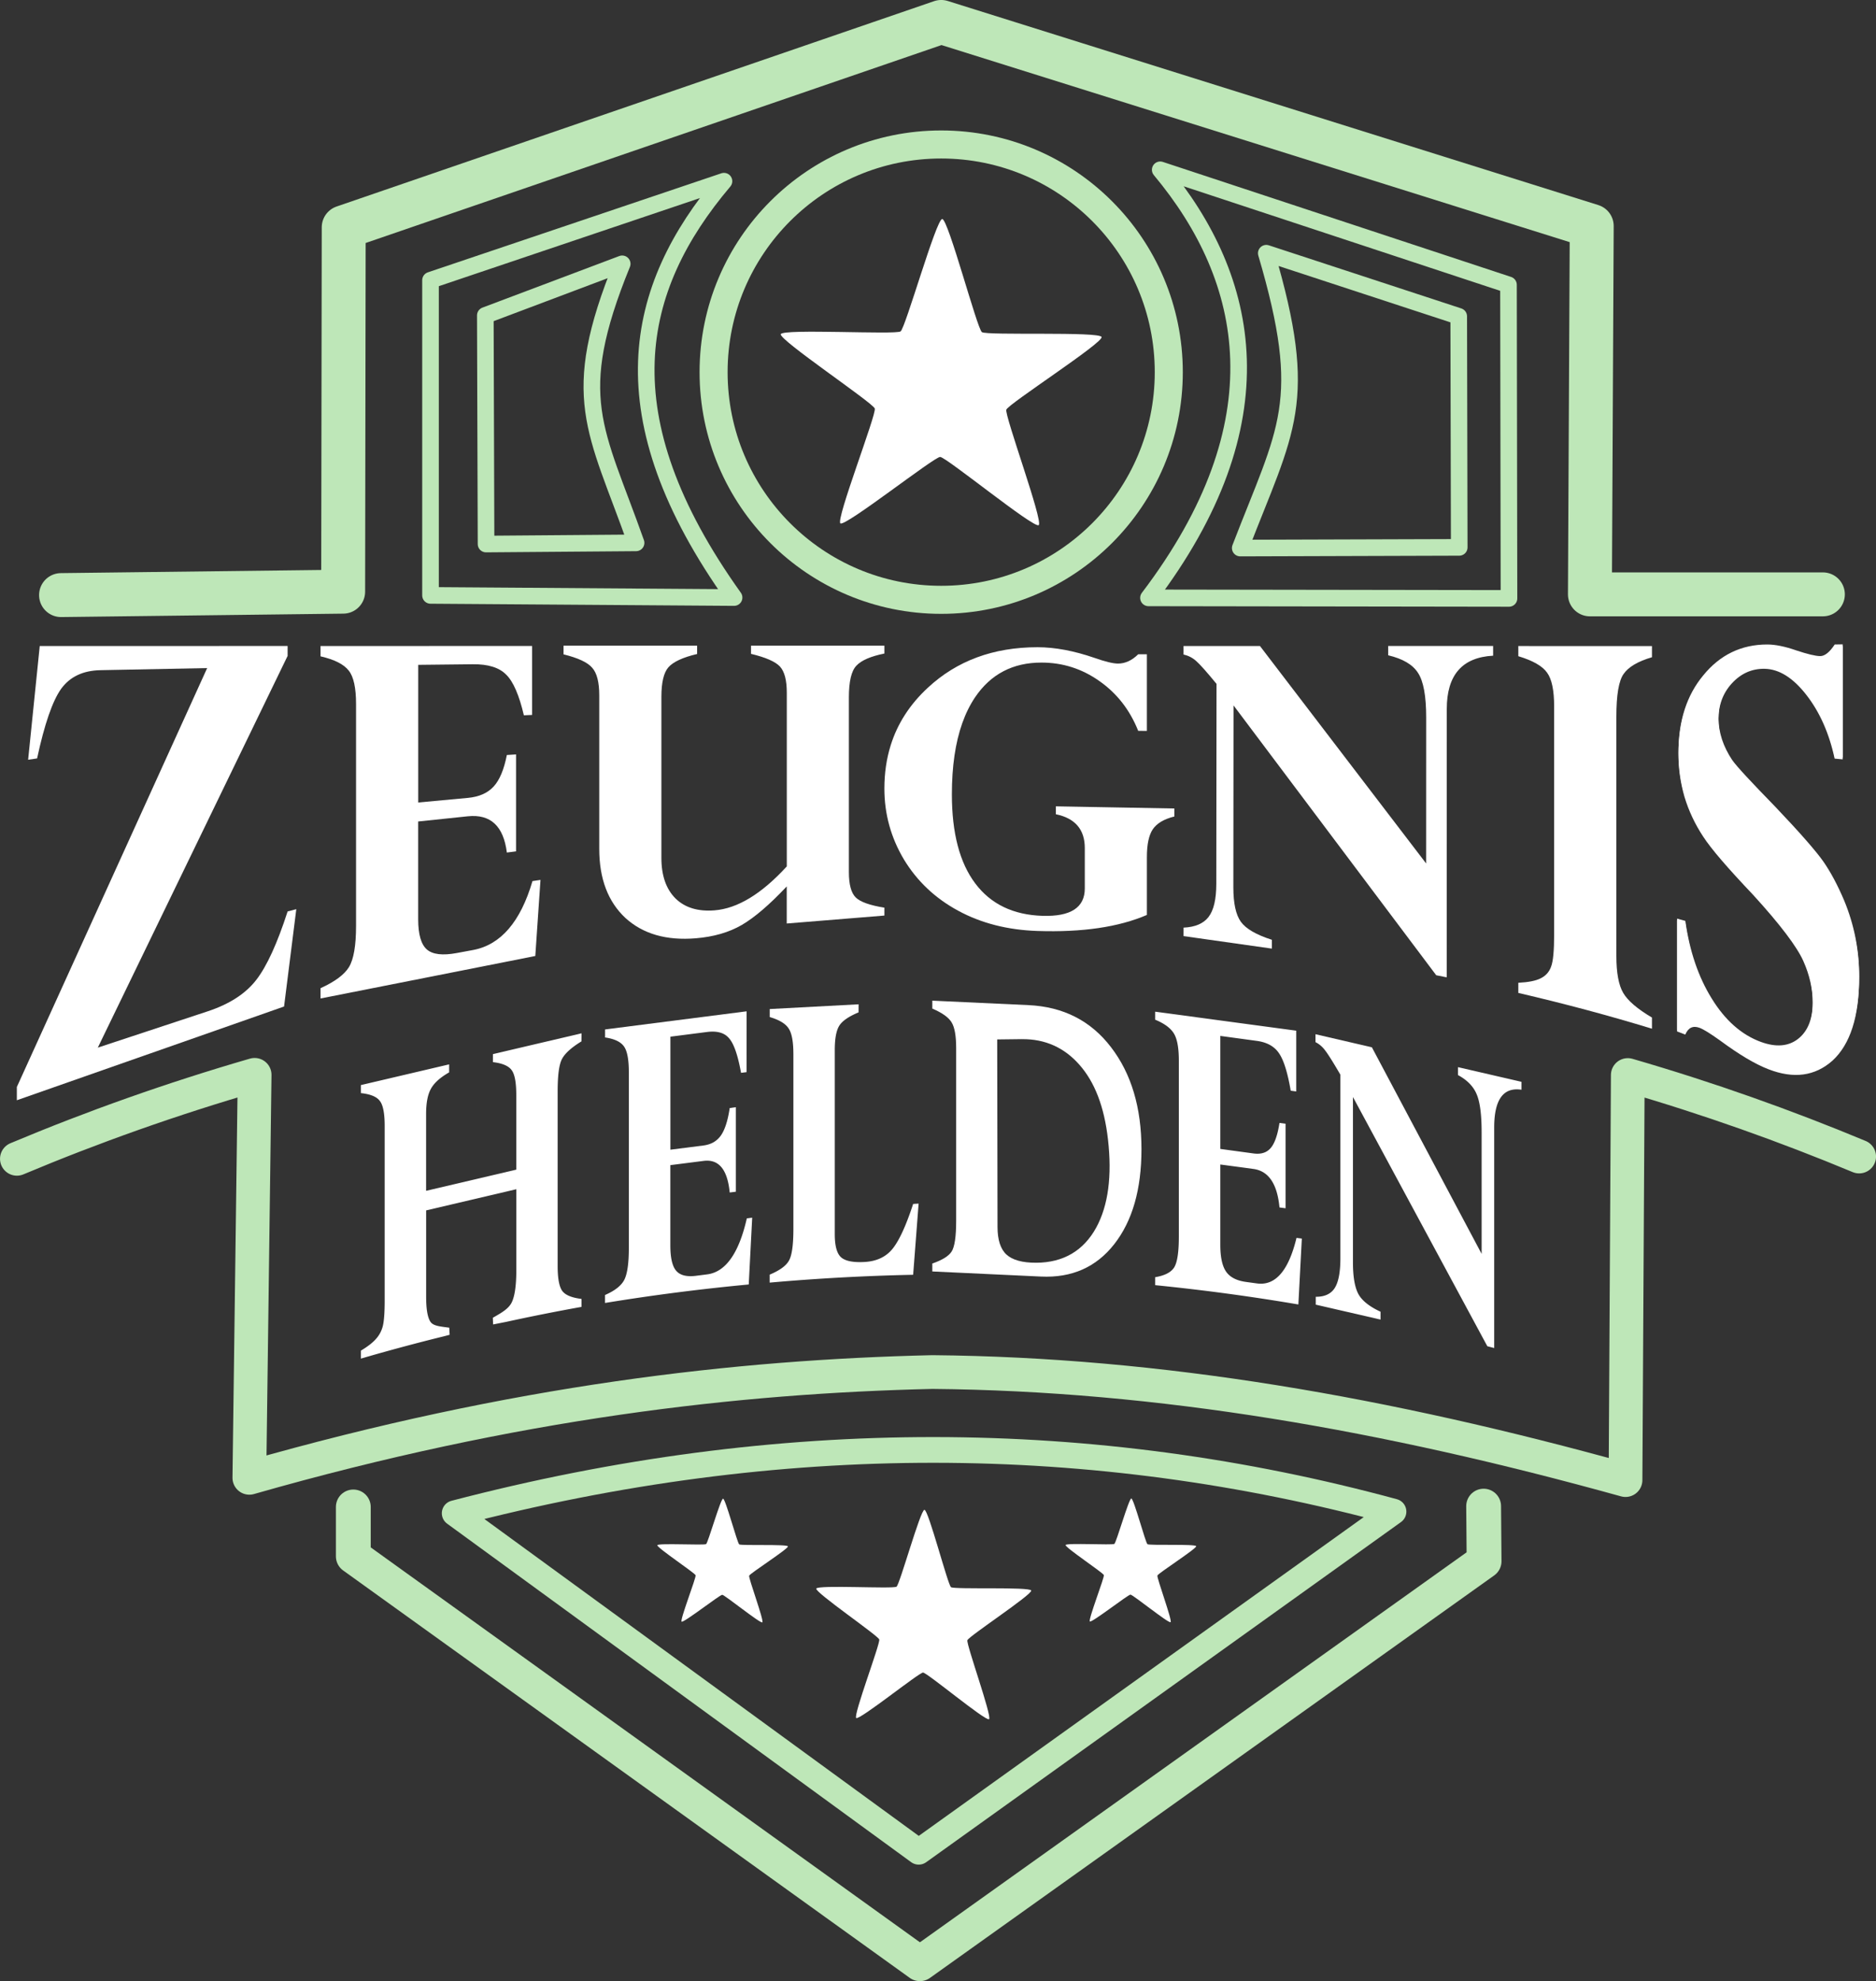
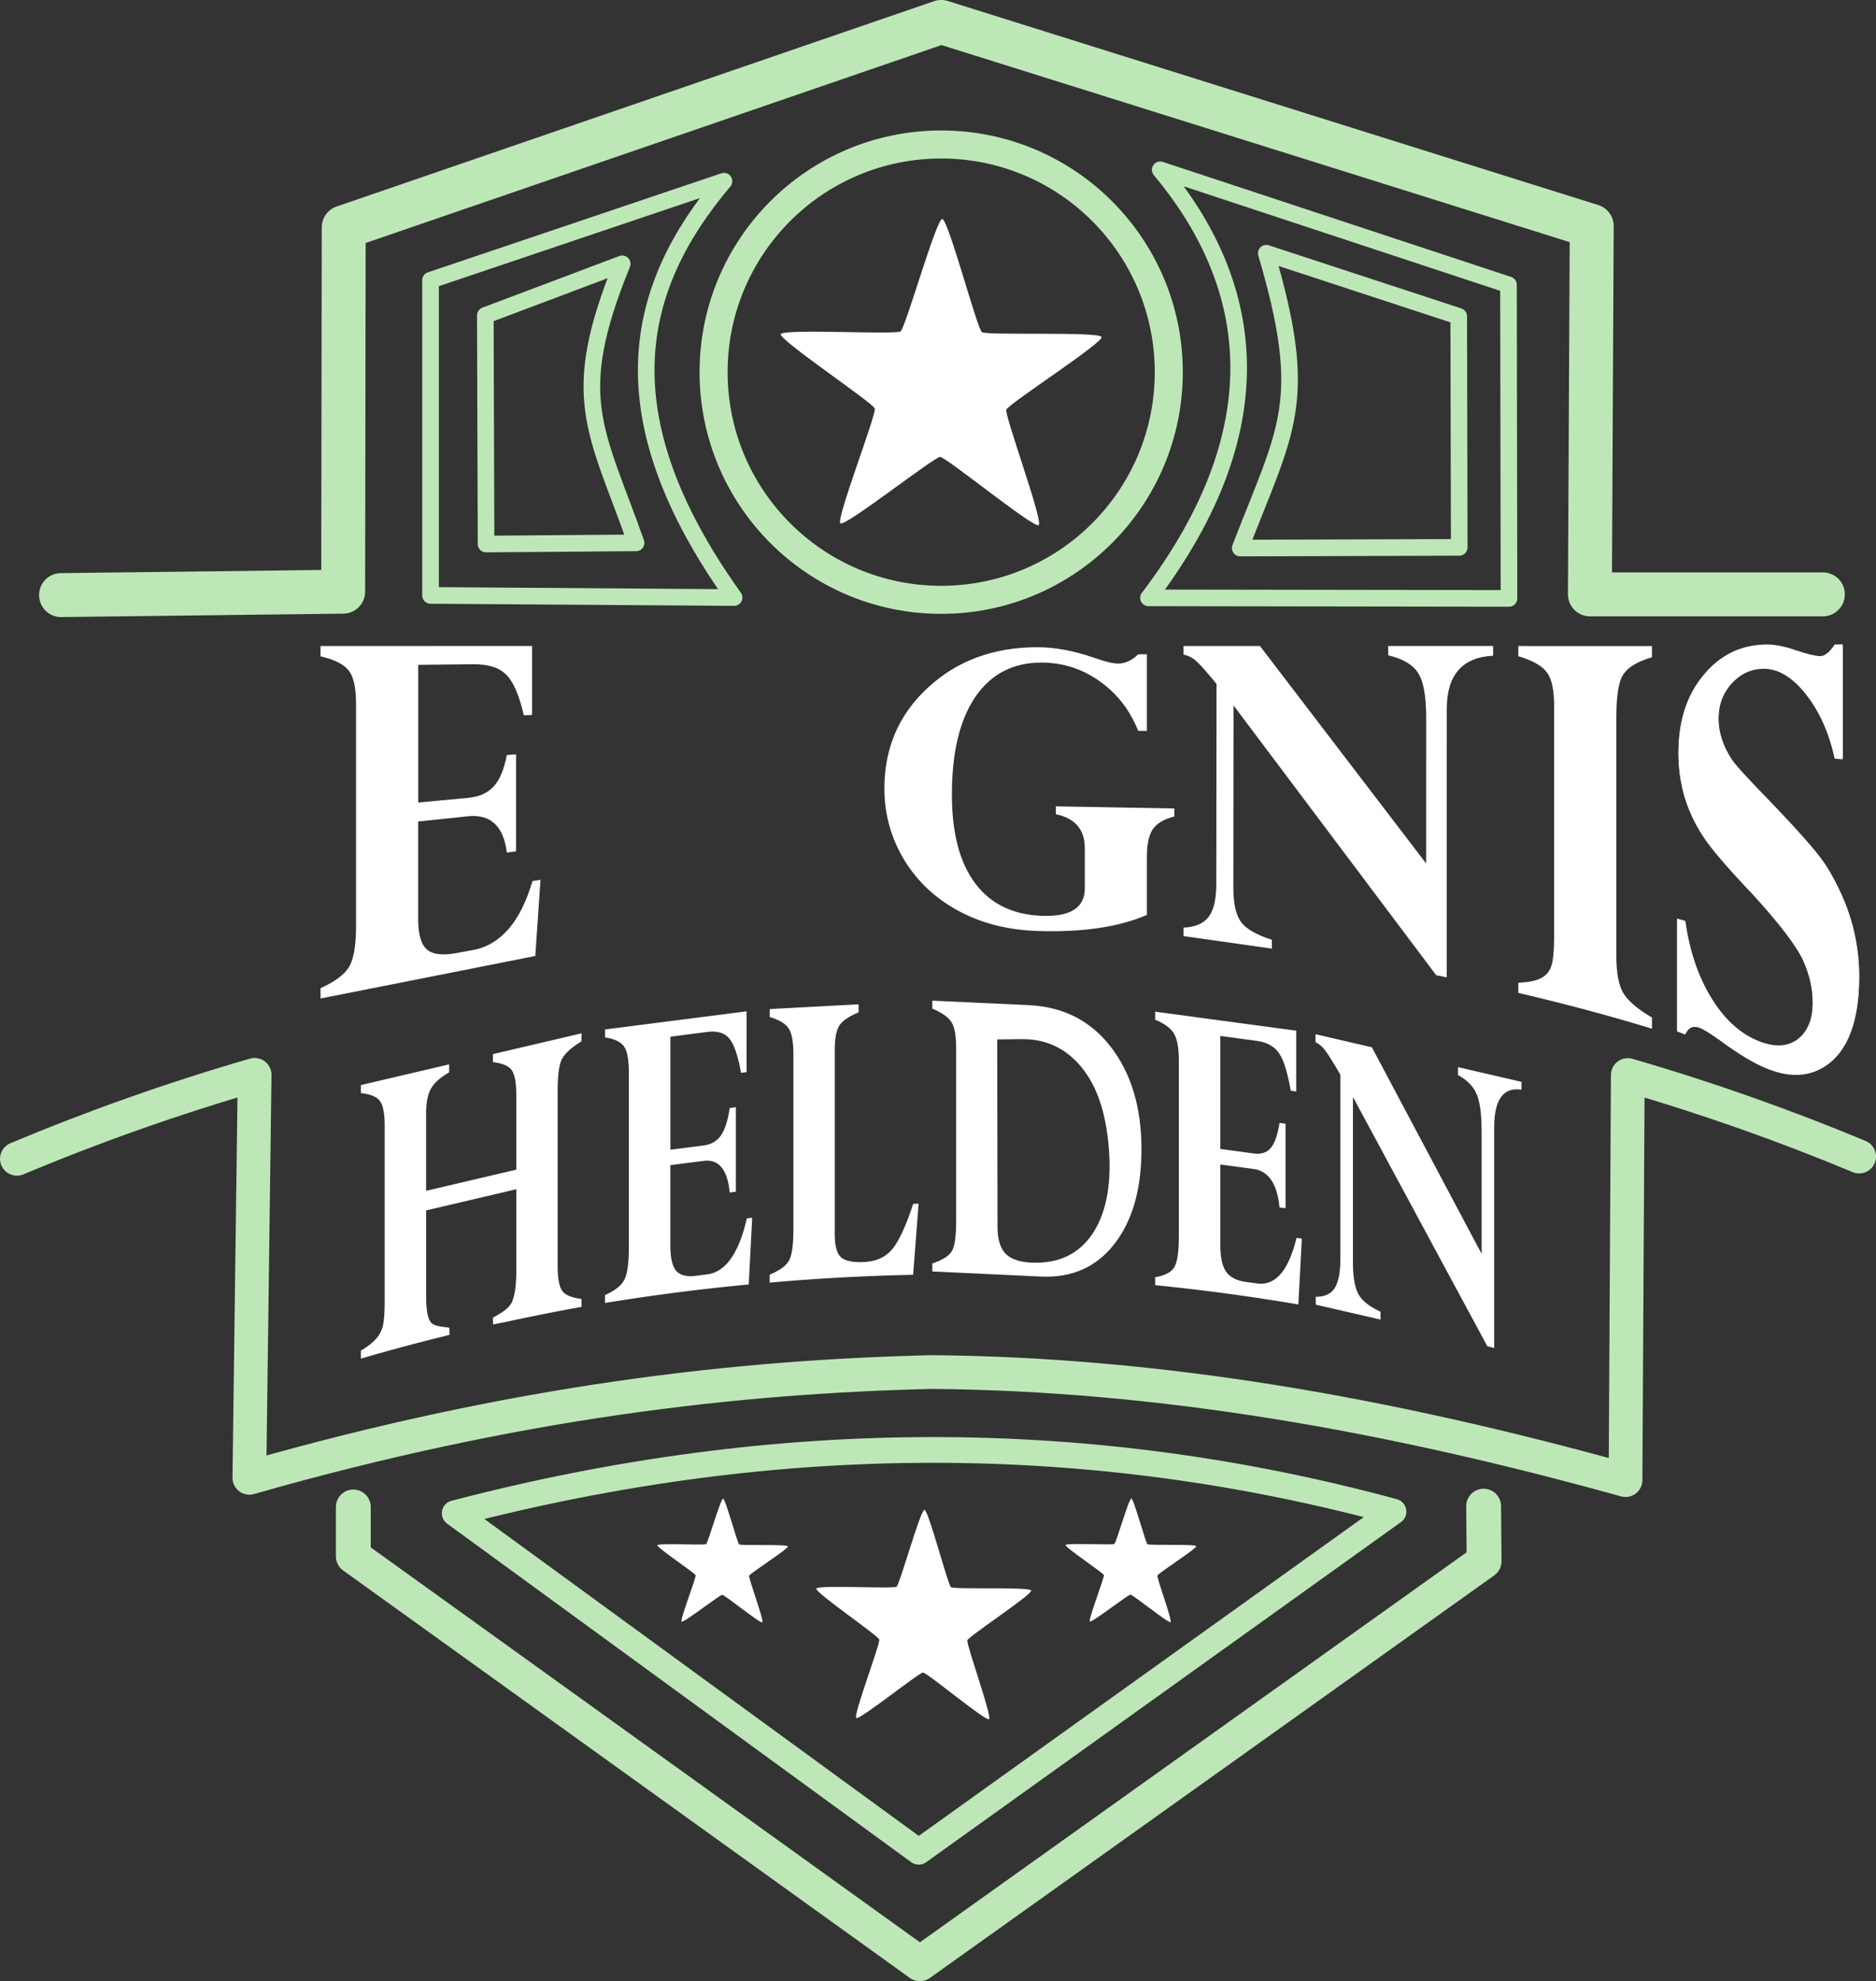
<svg xmlns="http://www.w3.org/2000/svg" xmlns:ns1="http://www.inkscape.org/namespaces/inkscape" xmlns:ns2="http://sodipodi.sourceforge.net/DTD/sodipodi-0.dtd" width="41.214mm" height="43.509mm" viewBox="0 0 41.214 43.509" version="1.1" id="svg1" ns1:version="1.3.2 (091e20e, 2023-11-25, custom)" ns2:docname="ShieldLogo.svg">
  <rect x="0" y="0" width="41.214" height="43.509" fill="#333333" stroke="none" />
  <ns2:namedview id="namedview1" pagecolor="#505050" bordercolor="#eeeeee" borderopacity="1" ns1:showpageshadow="0" ns1:pageopacity="0" ns1:pagecheckerboard="0" ns1:deskcolor="#505050" ns1:document-units="mm" ns1:zoom="2.8284271" ns1:cx="61.51829" ns1:cy="159.2758" ns1:window-width="3840" ns1:window-height="2066" ns1:window-x="-11" ns1:window-y="-11" ns1:window-maximized="1" ns1:current-layer="layer1" />
  <defs id="defs1">
    <ns1:path-effect effect="perspective-envelope" up_left_point="179.879,135.59" up_right_point="182.065,135.603" down_left_point="179.888,140.506" down_right_point="182.619,140.498" id="path-effect70" is_visible="true" lpeversion="1" deform_type="perspective" horizontal_mirror="false" vertical_mirror="false" overflow_perspective="false" />
    <ns1:path-effect effect="perspective-envelope" up_left_point="186.872,135.486" up_right_point="191.398,136.531" down_left_point="186.872,141.494" down_right_point="191.398,142.539" id="path-effect69" is_visible="true" lpeversion="1" deform_type="envelope_deformation" horizontal_mirror="false" vertical_mirror="false" overflow_perspective="false" />
    <ns1:path-effect effect="perspective-envelope" up_left_point="183.35,134.991" up_right_point="186.572,135.427" down_left_point="183.35,140.998" down_right_point="186.572,141.434" id="path-effect68" is_visible="true" lpeversion="1" deform_type="envelope_deformation" horizontal_mirror="false" vertical_mirror="false" overflow_perspective="false" />
    <ns1:path-effect effect="perspective-envelope" up_left_point="178.454,134.749" up_right_point="183.05,134.965" down_left_point="178.454,140.756" down_right_point="183.05,140.973" id="path-effect67" is_visible="true" lpeversion="1" deform_type="envelope_deformation" horizontal_mirror="false" vertical_mirror="false" overflow_perspective="false" />
    <ns1:path-effect effect="perspective-envelope" up_left_point="174.882,134.933" up_right_point="178.155,134.758" down_left_point="174.882,140.941" down_right_point="178.155,140.765" id="path-effect66" is_visible="true" lpeversion="1" deform_type="envelope_deformation" horizontal_mirror="false" vertical_mirror="false" overflow_perspective="false" />
    <ns1:path-effect effect="perspective-envelope" up_left_point="171.265,135.381" up_right_point="174.498,134.967" down_left_point="171.265,141.389" down_right_point="174.498,140.975" id="path-effect61" is_visible="true" lpeversion="1" deform_type="envelope_deformation" horizontal_mirror="false" vertical_mirror="false" overflow_perspective="false" />
    <ns1:path-effect effect="perspective-envelope" up_left_point="165.9,136.604" up_right_point="170.748,135.466" down_left_point="165.9,142.611" down_right_point="170.748,141.474" id="path-effect60" is_visible="true" lpeversion="1" deform_type="envelope_deformation" horizontal_mirror="false" vertical_mirror="false" overflow_perspective="false" />
    <ns1:path-effect effect="perspective-envelope" up_left_point="165.9,136.613" up_right_point="170.748,136.613" down_left_point="165.9,140.74" down_right_point="170.748,140.74" id="path-effect59" is_visible="true" lpeversion="1" deform_type="envelope_deformation" horizontal_mirror="false" vertical_mirror="false" overflow_perspective="false" />
    <ns1:path-effect effect="perspective-envelope" up_left_point="83.532,105.133" up_right_point="87.532,105.133" down_left_point="83.532,113.716" down_right_point="87.532,115.275" id="path-effect19" is_visible="true" lpeversion="1" deform_type="envelope_deformation" horizontal_mirror="false" vertical_mirror="false" overflow_perspective="false" />
    <ns1:path-effect effect="perspective-envelope" up_left_point="83.532,105.133" up_right_point="87.532,105.133" down_left_point="83.532,113.716" down_right_point="87.532,115.275" id="path-effect17" is_visible="true" lpeversion="1" deform_type="envelope_deformation" horizontal_mirror="false" vertical_mirror="false" overflow_perspective="false" />
    <ns1:path-effect effect="perspective-envelope" up_left_point="80.044,105.133" up_right_point="82.98,105.133" down_left_point="80.044,112.751" down_right_point="82.98,113.537" id="path-effect16" is_visible="true" lpeversion="1" deform_type="envelope_deformation" horizontal_mirror="false" vertical_mirror="false" overflow_perspective="false" />
    <ns1:path-effect effect="perspective-envelope" up_left_point="72.689,105.133" up_right_point="79.492,105.133" down_left_point="72.681,111.64" down_right_point="79.492,112.628" id="path-effect15" is_visible="true" lpeversion="1" deform_type="perspective" horizontal_mirror="false" vertical_mirror="false" overflow_perspective="false" />
    <ns1:path-effect effect="perspective-envelope" up_left_point="66.117,105.133" up_right_point="72.489,105.133" down_left_point="66.117,111.342" down_right_point="72.489,111.553" id="path-effect14" is_visible="true" lpeversion="1" deform_type="envelope_deformation" horizontal_mirror="false" vertical_mirror="false" overflow_perspective="false" />
    <ns1:path-effect effect="perspective-envelope" up_left_point="59.068,105.133" up_right_point="66.117,105.133" down_left_point="59.068,111.894" down_right_point="66.117,111.299" id="path-effect13" is_visible="true" lpeversion="1" deform_type="envelope_deformation" horizontal_mirror="false" vertical_mirror="false" overflow_perspective="false" />
    <ns1:path-effect effect="perspective-envelope" up_left_point="53.73,105.133" up_right_point="58.562,105.133" down_left_point="53.73,112.939" down_right_point="58.562,111.976" id="path-effect12" is_visible="true" lpeversion="1" deform_type="envelope_deformation" horizontal_mirror="false" vertical_mirror="false" overflow_perspective="false" />
    <ns1:path-effect effect="perspective-envelope" up_left_point="47.059,105.133" up_right_point="53.198,105.133" down_left_point="47.059,115.278" down_right_point="53.198,113.09" id="path-effect11" is_visible="true" lpeversion="1" deform_type="envelope_deformation" horizontal_mirror="false" vertical_mirror="false" overflow_perspective="false" />
    <rect x="177.175" y="366.612" width="357.416" height="60.693" id="rect1" />
  </defs>
  <g ns1:label="Ebene 1" ns1:groupmode="layer" id="layer1" transform="translate(-46.688,-90.945)">
    <g id="g71" transform="translate(-111.284,-21.828)">
      <path id="path57" style="font-size:10.583px;line-height:1.25;letter-spacing:0px;word-spacing:0px;fill:#ffffff;fill-opacity:1;stroke-width:0.265" d="m 186.872,135.486 v 0.174 c 0.083,0.042 0.154,0.103 0.213,0.183 0.062,0.08 0.174,0.257 0.334,0.532 v 4.03 c 0,0.311 -0.043,0.531 -0.128,0.66 -0.083,0.126 -0.221,0.189 -0.413,0.187 v 0.173 l 1.423,0.328 v -0.173 c -0.243,-0.112 -0.405,-0.241 -0.485,-0.385 -0.08,-0.147 -0.121,-0.379 -0.121,-0.697 v -3.633 l 2.952,5.473 a 39.567,33.491 0 0 1 0.151,0.04 v -4.842 c 0,-0.615 0.2,-0.891 0.599,-0.831 v -0.174 l -1.395,-0.322 v 0.174 c 0.202,0.109 0.338,0.248 0.409,0.417 0.073,0.166 0.111,0.444 0.111,0.838 v 2.672 l -2.411,-4.537 z" />
      <path id="path56" style="font-size:10.583px;line-height:1.25;letter-spacing:0px;word-spacing:0px;fill:#ffffff;fill-opacity:1;stroke-width:0.265" d="m 183.35,134.991 v 0.176 c 0.204,0.084 0.342,0.186 0.413,0.306 0.071,0.117 0.107,0.315 0.107,0.596 v 3.861 c 0,0.341 -0.034,0.567 -0.103,0.678 -0.069,0.108 -0.208,0.179 -0.417,0.214 v 0.175 a 39.567,33.491 0 0 1 3.146,0.424 l 0.076,-1.447 -0.117,-0.015 c -0.175,0.722 -0.464,1.055 -0.868,1 l -0.241,-0.033 c -0.207,-0.028 -0.352,-0.103 -0.437,-0.225 -0.085,-0.122 -0.128,-0.318 -0.128,-0.589 v -1.765 l 0.728,0.098 c 0.333,0.045 0.523,0.327 0.572,0.845 l 0.134,0.018 v -1.856 l -0.134,-0.018 c -0.041,0.265 -0.105,0.449 -0.193,0.551 -0.087,0.102 -0.213,0.142 -0.379,0.119 l -0.728,-0.099 v -2.482 l 0.8,0.109 c 0.225,0.03 0.388,0.121 0.489,0.271 0.103,0.148 0.189,0.422 0.258,0.823 l 0.121,0.017 v -1.335 z" />
-       <path id="path93" style="font-size:10.583px;line-height:1.25;letter-spacing:0px;word-spacing:0px;fill:#ffffff;fill-opacity:1;stroke-width:0.265" d="m 178.454,134.749 v 0.174 c 0.218,0.093 0.359,0.194 0.424,0.303 0.067,0.109 0.1,0.297 0.1,0.565 v 3.793 c 0,0.348 -0.034,0.573 -0.1,0.675 -0.064,0.1 -0.206,0.187 -0.424,0.263 v 0.174 l 2.387,0.112 c 0.678,0.032 1.215,-0.206 1.612,-0.714 0.397,-0.508 0.596,-1.202 0.596,-2.082 0,-0.914 -0.223,-1.661 -0.669,-2.241 -0.443,-0.58 -1.048,-0.889 -1.815,-0.924 z m 1.967,0.845 5.2e-4,5.2e-4 c 0.52,-0.006 0.939,0.193 1.263,0.561 0.336,0.379 0.547,0.919 0.629,1.643 0.09,0.792 0.008,1.446 -0.258,1.933 -0.278,0.508 -0.721,0.771 -1.321,0.773 -0.304,9.2e-4 -0.522,-0.06 -0.653,-0.181 -0.13,-0.12 -0.195,-0.324 -0.195,-0.605 l -0.007,-4.118 z" />
+       <path id="path93" style="font-size:10.583px;line-height:1.25;letter-spacing:0px;word-spacing:0px;fill:#ffffff;fill-opacity:1;stroke-width:0.265" d="m 178.454,134.749 v 0.174 c 0.218,0.093 0.359,0.194 0.424,0.303 0.067,0.109 0.1,0.297 0.1,0.565 v 3.793 c 0,0.348 -0.034,0.573 -0.1,0.675 -0.064,0.1 -0.206,0.187 -0.424,0.263 v 0.174 l 2.387,0.112 c 0.678,0.032 1.215,-0.206 1.612,-0.714 0.397,-0.508 0.596,-1.202 0.596,-2.082 0,-0.914 -0.223,-1.661 -0.669,-2.241 -0.443,-0.58 -1.048,-0.889 -1.815,-0.924 z m 1.967,0.845 5.2e-4,5.2e-4 c 0.52,-0.006 0.939,0.193 1.263,0.561 0.336,0.379 0.547,0.919 0.629,1.643 0.09,0.792 0.008,1.446 -0.258,1.933 -0.278,0.508 -0.721,0.771 -1.321,0.773 -0.304,9.2e-4 -0.522,-0.06 -0.653,-0.181 -0.13,-0.12 -0.195,-0.324 -0.195,-0.605 l -0.007,-4.118 " />
      <path id="path54" style="font-size:10.583px;line-height:1.25;letter-spacing:0px;word-spacing:0px;fill:#ffffff;fill-opacity:1;stroke-width:0.265" d="m 176.835,134.829 -1.953,0.104 v 0.176 c 0.211,0.062 0.35,0.146 0.417,0.253 0.069,0.103 0.103,0.291 0.103,0.562 v 3.841 c 0,0.348 -0.032,0.578 -0.097,0.692 -0.062,0.114 -0.203,0.216 -0.424,0.309 v 0.175 a 39.567,33.491 0 0 1 3.152,-0.172 l 0.12,-1.563 -0.12,0.007 c -0.158,0.483 -0.311,0.814 -0.458,0.992 -0.145,0.175 -0.349,0.269 -0.613,0.283 -0.253,0.014 -0.425,-0.022 -0.517,-0.107 -0.09,-0.085 -0.134,-0.254 -0.134,-0.504 v -4.046 c 0,-0.244 0.032,-0.42 0.096,-0.527 0.064,-0.107 0.207,-0.206 0.427,-0.298 z" />
      <path id="path53" style="font-size:10.583px;line-height:1.25;letter-spacing:0px;word-spacing:0px;fill:#ffffff;fill-opacity:1;stroke-width:0.265" d="m 174.374,134.983 -3.109,0.398 v 0.176 c 0.205,0.03 0.344,0.096 0.415,0.197 0.071,0.098 0.107,0.287 0.107,0.568 v 3.861 c 0,0.341 -0.035,0.576 -0.104,0.705 -0.069,0.126 -0.209,0.234 -0.419,0.325 v 0.175 a 39.567,33.491 0 0 1 3.157,-0.406 l 0.076,-1.467 -0.118,0.015 c -0.175,0.768 -0.466,1.178 -0.871,1.23 l -0.242,0.031 c -0.207,0.027 -0.353,-0.01 -0.439,-0.11 -0.085,-0.099 -0.128,-0.284 -0.128,-0.555 v -1.765 l 0.73,-0.093 c 0.334,-0.043 0.525,0.188 0.574,0.694 l 0.135,-0.017 v -1.856 l -0.135,0.018 c -0.041,0.276 -0.106,0.477 -0.193,0.602 -0.088,0.125 -0.214,0.198 -0.38,0.22 l -0.73,0.093 v -2.482 l 0.803,-0.103 c 0.226,-0.029 0.389,0.018 0.49,0.143 0.104,0.12 0.19,0.372 0.259,0.754 l 0.121,-0.015 z" />
      <path id="path52" style="font-size:10.583px;line-height:1.25;letter-spacing:0px;word-spacing:0px;fill:#ffffff;fill-opacity:1;stroke-width:0.265" d="m 170.748,135.466 -1.947,0.457 v 0.176 c 0.209,0.024 0.347,0.084 0.413,0.178 0.067,0.091 0.1,0.273 0.1,0.544 v 1.639 l -1.981,0.465 v -1.685 c 0,-0.241 0.034,-0.424 0.103,-0.55 0.069,-0.13 0.203,-0.252 0.403,-0.366 v -0.176 l -1.939,0.455 v 0.176 c 0.214,0.023 0.354,0.082 0.42,0.177 0.069,0.091 0.103,0.272 0.103,0.543 v 3.841 c 0,0.271 -0.015,0.46 -0.044,0.567 -0.028,0.103 -0.078,0.195 -0.152,0.276 -0.071,0.08 -0.18,0.164 -0.327,0.252 v 0.175 a 39.567,33.491 0 0 1 1.836,-0.493 l 0.114,-0.03 -0.008,-0.156 c -0.209,-0.028 -0.347,-0.038 -0.411,-0.126 -0.064,-0.092 -0.097,-0.275 -0.097,-0.549 v -1.901 l 1.981,-0.465 v 1.771 c 0,0.351 -0.036,0.593 -0.107,0.727 -0.071,0.13 -0.209,0.211 -0.409,0.325 l 0.006,0.147 0.288,-0.057 a 39.567,33.491 0 0 1 1.654,-0.329 v -0.175 c -0.216,-0.026 -0.357,-0.085 -0.424,-0.177 -0.067,-0.095 -0.1,-0.276 -0.1,-0.543 v -3.841 c 0,-0.354 0.032,-0.59 0.096,-0.709 0.064,-0.122 0.207,-0.251 0.427,-0.386 z" />
    </g>
    <path id="path9" style="font-weight:bold;font-size:40px;line-height:1.25;font-family:Perpetua;-inkscape-font-specification:'Perpetua, Bold';letter-spacing:0px;word-spacing:0px;white-space:pre;fill:#ffffff;fill-opacity:1;stroke-width:0.102" d="m 85.511,105.133 c -0.572,0 -1.04,0.231 -1.406,0.68 -0.362,0.435 -0.543,0.994 -0.543,1.689 -2e-6,0.325 0.045,0.64 0.134,0.948 0.093,0.306 0.229,0.594 0.408,0.866 0.179,0.276 0.544,0.697 1.096,1.279 0.599,0.655 0.968,1.146 1.106,1.457 0.138,0.309 0.207,0.618 0.207,0.925 -2e-6,0.379 -0.109,0.654 -0.326,0.822 -0.214,0.165 -0.486,0.186 -0.816,0.065 -0.427,-0.156 -0.787,-0.477 -1.08,-0.954 -0.293,-0.473 -0.486,-1.04 -0.579,-1.704 l -0.181,-0.05 v 2.44 l 0.181,0.07 c 0.065,-0.153 0.171,-0.202 0.315,-0.148 0.086,0.032 0.238,0.126 0.455,0.282 0.41,0.303 0.763,0.514 1.059,0.628 0.551,0.213 1.02,0.153 1.406,-0.191 0.389,-0.357 0.584,-0.968 0.584,-1.82 3e-6,-0.575 -0.11,-1.131 -0.331,-1.662 -0.145,-0.34 -0.296,-0.624 -0.455,-0.851 -0.158,-0.225 -0.51,-0.63 -1.054,-1.201 -0.534,-0.548 -0.851,-0.887 -0.951,-1.031 -0.096,-0.143 -0.171,-0.292 -0.222,-0.448 -0.052,-0.16 -0.078,-0.317 -0.078,-0.472 2e-6,-0.319 0.098,-0.584 0.295,-0.799 0.2,-0.218 0.441,-0.326 0.723,-0.32 0.314,0.007 0.617,0.194 0.91,0.568 0.296,0.378 0.505,0.847 0.625,1.404 l 0.176,0.017 v -2.489 h -0.176 c -0.114,0.171 -0.22,0.256 -0.32,0.255 -0.103,-9.9e-4 -0.279,-0.044 -0.527,-0.127 -0.248,-0.086 -0.46,-0.129 -0.636,-0.129 z" />
    <path id="path8" style="font-weight:bold;font-size:40px;line-height:1.25;font-family:Perpetua;-inkscape-font-specification:'Perpetua, Bold';letter-spacing:0px;word-spacing:0px;white-space:pre;fill:#ffffff;fill-opacity:1;stroke-width:0.102" d="m 80.044,105.133 v 0.223 c 0.321,0.097 0.532,0.218 0.632,0.362 0.104,0.141 0.155,0.389 0.155,0.742 v 5.005 c 0,0.357 -0.022,0.594 -0.067,0.709 -0.041,0.116 -0.117,0.201 -0.228,0.256 -0.107,0.055 -0.271,0.087 -0.492,0.098 v 0.223 c 1.01,0.235 1.991,0.497 2.936,0.786 v -0.245 c -0.321,-0.19 -0.532,-0.37 -0.632,-0.542 -0.1,-0.171 -0.15,-0.441 -0.15,-0.81 V 106.686 c 0,-0.479 0.053,-0.792 0.16,-0.941 0.107,-0.154 0.314,-0.276 0.622,-0.366 v -0.245 z" />
    <path id="path7" style="font-weight:bold;font-size:40px;line-height:1.25;font-family:Perpetua;-inkscape-font-specification:'Perpetua, Bold';letter-spacing:0px;word-spacing:0px;white-space:pre;fill:#ffffff;fill-opacity:1;stroke-width:0.102" d="m 72.689,105.133 v 0.186 c 0.108,0.025 0.201,0.073 0.28,0.145 0.082,0.072 0.23,0.238 0.445,0.5 l -0.005,4.392 c -3.44e-4,0.339 -0.057,0.582 -0.172,0.729 -0.111,0.143 -0.294,0.221 -0.547,0.232 l -5.16e-4,0.186 1.94,0.275 v -0.194 c -0.344,-0.11 -0.569,-0.241 -0.681,-0.395 -0.111,-0.156 -0.165,-0.409 -0.165,-0.758 l 0.004,-3.994 4.453,5.926 c 0.065,0.013 0.13,0.026 0.195,0.039 l 0.036,0.005 10e-4,-5.891 c 1.26e-4,-0.744 0.335,-1.134 1.018,-1.171 v -0.214 H 77.185 v 0.205 c 0.321,0.076 0.541,0.205 0.656,0.388 0.119,0.18 0.179,0.506 0.179,0.977 l -0.001,3.207 -3.651,-4.776 z" />
    <path style="font-weight:bold;font-size:40px;line-height:1.25;font-family:Perpetua;-inkscape-font-specification:'Perpetua, Bold';letter-spacing:0px;word-spacing:0px;white-space:pre;fill:#ffffff;fill-opacity:1;stroke-width:0.102" d="m 71.884,105.291 v 1.707 l -0.191,-0.002 c -0.183,-0.465 -0.467,-0.835 -0.853,-1.109 -0.382,-0.274 -0.806,-0.411 -1.271,-0.411 -0.627,-0.001 -1.113,0.256 -1.457,0.769 -0.227,0.341 -0.379,0.775 -0.455,1.303 -0.038,0.264 -0.057,0.552 -0.057,0.864 0,0.861 0.171,1.521 0.512,1.981 0.341,0.462 0.834,0.703 1.478,0.724 0.62,0.019 0.93,-0.184 0.93,-0.611 v -0.898 c 0,-0.414 -0.212,-0.665 -0.636,-0.754 v -0.176 l 2.604,0.048 v 0.178 c -0.227,0.057 -0.386,0.152 -0.475,0.286 -0.086,0.13 -0.129,0.336 -0.129,0.617 v 1.29 c -0.62,0.271 -1.421,0.39 -2.403,0.357 -0.655,-0.022 -1.235,-0.172 -1.741,-0.45 -0.506,-0.277 -0.904,-0.658 -1.194,-1.143 -0.286,-0.487 -0.429,-1.013 -0.429,-1.578 0,-0.345 0.046,-0.666 0.139,-0.966 0.15,-0.486 0.423,-0.913 0.817,-1.282 0.637,-0.6 1.44,-0.901 2.408,-0.901 0.382,0 0.799,0.079 1.251,0.237 0.238,0.085 0.41,0.127 0.517,0.127 0.158,3e-4 0.307,-0.069 0.444,-0.207 z" id="path6" ns2:nodetypes="ccccscsssssscccccscsscsssscscc" transform="matrix(1,0,0,0.986,0,1.497)" ns1:original-d="m 71.883982,105.38562 v 1.82284 h -0.191201 c -0.182591,-0.49549 -0.466812,-0.88972 -0.852662,-1.18267 -0.382406,-0.29296 -0.806153,-0.43944 -1.271241,-0.43944 -0.627006,0 -1.112765,0.2803 -1.457275,0.8409 -0.227182,0.37341 -0.378701,0.84872 -0.454558,1.42593 -0.03803,0.28934 -0.05704,0.60429 -0.05704,0.94484 0,0.94035 0.170532,1.65647 0.511596,2.14835 0.341066,0.49187 0.833714,0.73781 1.477947,0.73781 0.620116,0 0.930174,-0.22966 0.930174,-0.68899 v -0.96567 c 0,-0.44486 -0.211873,-0.71069 -0.635619,-0.79749 v -0.18988 h 2.604492 v 0.18988 c -0.227376,0.0651 -0.38585,0.16999 -0.475422,0.31466 -0.08613,0.14105 -0.129193,0.36167 -0.129193,0.66186 v 1.37798 c -0.620116,0.31104 -1.421101,0.46656 -2.402954,0.46656 -0.654567,0 -1.235065,-0.14286 -1.741495,-0.42858 -0.506429,-0.28573 -0.904337,-0.6908 -1.193726,-1.21523 -0.285942,-0.52804 -0.428914,-1.10311 -0.428914,-1.72519 0,-0.37946 0.04639,-0.73445 0.139158,-1.06495 0.150389,-0.53577 0.422675,-1.00721 0.816856,-1.41432 0.637342,-0.65825 1.44005,-0.98737 2.408121,-0.98737 0.382406,0 0.799263,0.085 1.250572,0.25498 0.23771,0.0904 0.409965,0.13562 0.516763,0.13562 0.158475,0 0.306614,-0.0741 0.444418,-0.22243 z" ns1:path-effect="#path-effect14" />
-     <path style="font-weight:bold;font-size:40px;line-height:1.25;font-family:Perpetua;-inkscape-font-specification:'Perpetua, Bold';letter-spacing:0px;word-spacing:0px;white-space:pre;fill:#ffffff;fill-opacity:1;stroke-width:0.102" d="m 63.972,111.32 0,-0.826 c -0.379,0.408 -0.71,0.695 -0.992,0.861 -0.279,0.163 -0.613,0.261 -1.003,0.294 -0.648,0.055 -1.164,-0.096 -1.55,-0.453 -0.382,-0.362 -0.574,-0.875 -0.574,-1.536 v -3.421 c 0,-0.294 -0.052,-0.499 -0.155,-0.615 -0.1,-0.12 -0.31,-0.219 -0.63,-0.299 v -0.193 l 2.935,2e-5 v 0.185 c -0.314,0.075 -0.524,0.174 -0.63,0.295 -0.103,0.118 -0.155,0.338 -0.155,0.659 v 3.587 c 0,0.393 0.103,0.694 0.31,0.904 0.207,0.205 0.491,0.293 0.853,0.265 0.51,-0.039 1.04,-0.368 1.592,-0.979 v -3.868 c 0,-0.279 -0.05,-0.473 -0.15,-0.583 -0.1,-0.11 -0.312,-0.204 -0.636,-0.283 v -0.183 l 2.93,2e-5 v 0.176 c -0.3,0.061 -0.505,0.151 -0.615,0.27 -0.11,0.116 -0.165,0.351 -0.165,0.706 l 0,3.894 c 0,0.274 0.05,0.461 0.15,0.562 0.1,0.1 0.31,0.176 0.63,0.228 v 0.176 z" id="path5" transform="matrix(1,0,0,0.986,0,1.465)" ns1:original-d="m 63.972322,111.80082 v -0.86802 q -0.568442,0.59677 -0.992188,0.8192 -0.418581,0.217 -1.002524,0.217 -0.971516,0 -1.550292,-0.58591 -0.573609,-0.58591 -0.573609,-1.57329 v -3.40697 q 0,-0.43943 -0.15503,-0.61303 -0.14986,-0.17903 -0.630452,-0.29838 v -0.18988 h 2.935222 v 0.18988 q -0.470255,0.11392 -0.630452,0.29838 -0.15503,0.17903 -0.15503,0.66729 v 3.63482 q 0,0.59676 0.310057,0.93855 0.31006,0.33635 0.852662,0.33635 0.764813,0 1.591636,-0.90057 v -4.06341 q 0,-0.43943 -0.149863,-0.61303 -0.149862,-0.17361 -0.635619,-0.29838 v -0.18988 h 2.930051 v 0.18988 q -0.449582,0.0977 -0.614947,0.28753 -0.165364,0.18445 -0.165364,0.75409 v 4.16648 q 0,0.43944 0.14986,0.61304 0.149862,0.17361 0.630451,0.29838 v 0.18988 z" ns1:path-effect="#path-effect13" />
    <path id="path4" style="font-weight:bold;font-size:40px;line-height:1.25;font-family:Perpetua;-inkscape-font-specification:'Perpetua, Bold';letter-spacing:0px;word-spacing:0px;white-space:pre;fill:#ffffff;fill-opacity:1;stroke-width:0.102" d="m 53.73,105.133 v 0.226 c 0.307,0.071 0.513,0.175 0.62,0.314 0.107,0.134 0.16,0.378 0.16,0.732 v 4.876 c 0,0.431 -0.052,0.731 -0.155,0.902 -0.103,0.168 -0.312,0.322 -0.625,0.464 v 0.226 l 2.369,-0.468 2.349,-0.465 0.114,-1.671 -0.176,0.026 c -0.262,0.892 -0.696,1.399 -1.302,1.513 l -0.362,0.067 c -0.31,0.058 -0.529,0.032 -0.656,-0.078 -0.127,-0.111 -0.191,-0.332 -0.191,-0.661 v -2.15 l 1.09,-0.114 c 0.5,-0.052 0.785,0.214 0.858,0.796 l 0.202,-0.026 v -2.129 l -0.202,0.013 c -0.062,0.317 -0.158,0.548 -0.289,0.691 -0.131,0.144 -0.32,0.228 -0.568,0.251 l -1.09,0.101 v -3.023 l 1.199,-0.013 c 0.338,-0.004 0.582,0.073 0.734,0.229 0.155,0.151 0.284,0.449 0.388,0.892 l 0.181,-0.008 v -1.515 z" />
-     <path id="text1" style="font-weight:bold;font-size:40px;line-height:1.25;font-family:Perpetua;-inkscape-font-specification:'Perpetua, Bold';letter-spacing:0px;word-spacing:0px;white-space:pre;fill:#ffffff;fill-opacity:1;stroke-width:0.102" d="m 47.561,105.133 -0.255,2.497 0.197,-0.029 c 0.162,-0.753 0.338,-1.261 0.527,-1.527 0.193,-0.267 0.482,-0.404 0.868,-0.411 l 2.341,-0.046 -4.181,9.2 v 0.291 l 2.914,-1.022 h 5.17e-4 c 5.09e-4,-1.9e-4 10e-4,-3.3e-4 0.002,-5.2e-4 l 2.954,-1.036 0.269,-2.138 -0.191,0.05 c -0.227,0.702 -0.457,1.204 -0.687,1.501 -0.231,0.301 -0.587,0.534 -1.07,0.693 l -2.413,0.797 4.17,-8.603 v -0.218 z" />
    <path style="font-weight:bold;font-size:40px;line-height:1.25;font-family:Perpetua;-inkscape-font-specification:'Perpetua, Bold';letter-spacing:0px;word-spacing:0px;white-space:pre;fill:#ffffff;fill-opacity:1;stroke-width:0.102" d="m 87.17,105.133 -1.4e-5,2.508 -0.176,-0.017 c -0.121,-0.561 -0.329,-1.033 -0.625,-1.414 -0.293,-0.377 -0.596,-0.566 -0.91,-0.573 -0.282,-0.006 -0.524,0.102 -0.723,0.322 -0.196,0.216 -0.295,0.484 -0.295,0.805 -10e-7,0.156 0.026,0.314 0.078,0.475 0.052,0.157 0.126,0.307 0.222,0.452 0.1,0.146 0.417,0.487 0.951,1.04 0.544,0.576 0.896,0.984 1.054,1.211 0.158,0.229 0.31,0.515 0.455,0.858 0.22,0.535 0.331,1.095 0.331,1.675 -5e-6,0.859 -0.195,1.474 -0.584,1.834 -0.386,0.346 -0.854,0.407 -1.406,0.192 -0.296,-0.115 -0.649,-0.328 -1.059,-0.633 -0.217,-0.158 -0.369,-0.252 -0.455,-0.284 -0.145,-0.054 -0.25,-0.004 -0.315,0.15 l -0.181,-0.07 1.7e-5,-2.459 0.181,0.05 c 0.093,0.669 0.286,1.24 0.579,1.717 0.293,0.481 0.653,0.804 1.08,0.962 0.331,0.122 0.603,0.101 0.816,-0.065 0.217,-0.17 0.326,-0.447 0.326,-0.828 2e-6,-0.309 -0.069,-0.621 -0.207,-0.932 -0.138,-0.313 -0.506,-0.809 -1.106,-1.469 -0.551,-0.586 -0.916,-1.011 -1.096,-1.289 -0.179,-0.274 -0.315,-0.564 -0.408,-0.872 -0.09,-0.31 -0.134,-0.627 -0.134,-0.955 5e-6,-0.7 0.181,-1.264 0.543,-1.703 0.365,-0.453 0.834,-0.685 1.406,-0.685 0.176,0 0.388,0.043 0.636,0.13 0.248,0.083 0.424,0.126 0.527,0.127 0.1,0.001 0.207,-0.084 0.32,-0.257 z" id="path17" ns1:path-effect="#path-effect19" ns1:original-d="m 87.169925,105.13336 v 1.71434 h -0.175699 q -0.18087,-0.56964 -0.625285,-0.95483 -0.439251,-0.3906 -0.909505,-0.3906 -0.423749,0 -0.723471,0.25498 -0.294556,0.25498 -0.294556,0.62388 0,0.17903 0.07752,0.35806 0.07752,0.1736 0.222208,0.32551 0.149862,0.1519 0.950846,0.67814 0.816488,0.52624 1.054201,0.73239 0.237709,0.20615 0.454752,0.52624 0.330729,0.49368 0.330729,1.07959 0,0.86802 -0.583943,1.37798 -0.578776,0.50996 -1.405599,0.50996 -0.444418,0 -1.059368,-0.16818 -0.325562,-0.0868 -0.454752,-0.0868 -0.217041,0 -0.315227,0.21158 h -0.180867 v -1.95846 h 0.180867 q 0.139528,0.75951 0.578776,1.19894 0.43925,0.43401 1.080037,0.43401 0.496093,0 0.816488,-0.2604 0.325562,-0.26041 0.325562,-0.66187 0,-0.3255 -0.206706,-0.61303 -0.206706,-0.29296 -1.105876,-0.85717 -0.826823,-0.52081 -1.095539,-0.80292 -0.268719,-0.2821 -0.408244,-0.62931 -0.134358,-0.35263 -0.134358,-0.74324 0,-0.83547 0.542602,-1.36713 0.547769,-0.53166 1.405599,-0.53166 0.263548,0 0.635619,0.0922 0.37207,0.0868 0.5271,0.0868 0.149863,0 0.320395,-0.17903 z" transform="matrix(1,0,0,0.992,0,0.804)" />
    <circle style="fill:none;fill-opacity:1;stroke:#bee7b8;stroke-width:0.616;stroke-linecap:round;stroke-linejoin:round;stroke-dasharray:none;stroke-opacity:1" id="path36" cx="67.365" cy="99.118" r="5" />
    <path ns2:type="star" style="fill:#ffffff;fill-opacity:1;stroke:none;stroke-width:0.216;stroke-linecap:round;stroke-linejoin:round;stroke-dasharray:none;stroke-opacity:0.484" id="path37" ns1:flatsided="false" ns2:sides="5" ns2:cx="64.522202" ns2:cy="95.976486" ns2:r1="3.7054212" ns2:r2="1.5192227" ns2:arg1="0.95128052" ns2:arg2="1.579599" ns1:rounded="0.05" ns1:randomized="0" d="m 66.674,98.993 c -0.107,0.076 -2.033,-1.496 -2.165,-1.498 -0.132,-0.001 -2.085,1.538 -2.191,1.459 -0.106,-0.078 0.795,-2.396 0.755,-2.522 -0.04,-0.126 -2.107,-1.508 -2.065,-1.633 0.042,-0.125 2.525,0.016 2.632,-0.061 0.107,-0.076 0.783,-2.47 0.915,-2.468 0.132,0.001 0.765,2.406 0.871,2.484 0.106,0.078 2.591,-0.018 2.63,0.107 0.04,0.126 -2.052,1.471 -2.093,1.596 -0.042,0.125 0.818,2.458 0.711,2.535 z" ns1:transform-center-x="-0.010078508" ns1:transform-center-y="-0.34423775" transform="translate(2.833,3.485)" />
    <path id="path73" style="fill:none;fill-opacity:0.61;stroke:#bee7b8;stroke-width:0.741;stroke-linecap:round;stroke-linejoin:round;stroke-opacity:1" d="m 87.532,116.344 c -1.617,-0.673 -3.311,-1.276 -5.083,-1.79 l -0.05,8.896 c -5.258,-1.459 -10.231,-2.328 -15.229,-2.373 -4.278,0.099 -9.147,0.649 -15.004,2.323 l 0.116,-8.85 v 0 c -1.822,0.528 -3.565,1.148 -5.223,1.844" ns2:nodetypes="ccccccsc" />
    <path style="fill:none;stroke:#bee7b8;stroke-width:0.765;stroke-linecap:round;stroke-linejoin:round;stroke-dasharray:none;stroke-opacity:1" d="m 54.45,124.04 v 1.084 l 12.447,8.947 12.395,-8.839 -0.01,-1.21" id="path80" ns2:nodetypes="ccccc" />
    <path style="fill:none;stroke:#bee7b8;stroke-width:0.565;stroke-linecap:round;stroke-linejoin:round;stroke-dasharray:none;stroke-opacity:1" d="m 66.871,131.612 -10.194,-7.434 c 7.167,-1.873 14.032,-1.823 20.625,-0.036 z" id="path81" ns2:nodetypes="cccc" />
    <path ns2:type="star" style="fill:#ffffff;fill-opacity:1;stroke:none;stroke-width:0.216;stroke-linecap:round;stroke-linejoin:round;stroke-dasharray:none;stroke-opacity:0.484" id="path37-3" ns1:flatsided="false" ns2:sides="5" ns2:cx="65.424613" ns2:cy="97.481873" ns2:r1="3.7054212" ns2:r2="1.5192227" ns2:arg1="0.95128052" ns2:arg2="1.579599" ns1:rounded="0.05" ns1:randomized="0" d="m 67.576,100.499 c -0.107,0.076 -2.033,-1.496 -2.165,-1.498 -0.132,-0.001 -2.085,1.538 -2.191,1.459 -0.106,-0.078 0.795,-2.396 0.755,-2.522 -0.04,-0.126 -2.107,-1.508 -2.065,-1.633 0.042,-0.125 2.525,0.016 2.632,-0.061 0.107,-0.076 0.783,-2.47 0.915,-2.468 0.132,0.001 0.765,2.406 0.871,2.484 0.106,0.078 2.591,-0.018 2.63,0.107 0.04,0.126 -2.052,1.471 -2.093,1.596 -0.042,0.125 0.818,2.458 0.711,2.535 z" ns1:transform-center-x="-0.0067551755" ns1:transform-center-y="-0.23529917" transform="matrix(0.67,0,0,0.684,23.141,59.96)" />
    <path style="fill:none;stroke:#bee7b8;stroke-width:0.965;stroke-linecap:round;stroke-linejoin:round;stroke-dasharray:none;stroke-opacity:1" d="m 48.029,104.014 6.198,-0.075 0.012,-8.002 13.126,-4.51 14.292,4.482 -0.04,8.089 h 5.118" id="path82" ns2:nodetypes="ccccccc" />
    <path style="fill:none;stroke:#bee7b8;stroke-width:0.365;stroke-linecap:round;stroke-linejoin:round;stroke-dasharray:none;stroke-opacity:1" d="m 56.146,104.021 6.669,0.047 c -2.855,-3.993 -2.209,-6.796 -0.222,-9.144 l -6.447,2.175 z" id="path91" ns2:nodetypes="ccccc" />
    <path style="fill:none;stroke:#bee7b8;stroke-width:0.365;stroke-linecap:round;stroke-linejoin:round;stroke-dasharray:none;stroke-opacity:1" d="m 79.839,104.087 -7.92,-0.012 c 2.919,-3.844 2.27,-6.992 0.258,-9.401 l 7.651,2.526 z" id="path91-9" ns2:nodetypes="ccccc" />
    <path ns2:type="star" style="fill:#ffffff;fill-opacity:1;stroke:none;stroke-width:0.216;stroke-linecap:round;stroke-linejoin:round;stroke-dasharray:none;stroke-opacity:0.484" id="path37-3-1" ns1:flatsided="false" ns2:sides="5" ns2:cx="44.827751" ns2:cy="84.822968" ns2:r1="3.7054212" ns2:r2="1.5192227" ns2:arg1="0.95128052" ns2:arg2="1.579599" ns1:rounded="0.05" ns1:randomized="0" d="m 46.979,87.84 c -0.107,0.076 -2.033,-1.496 -2.165,-1.498 -0.132,-0.001 -2.085,1.538 -2.191,1.459 -0.106,-0.078 0.795,-2.396 0.755,-2.522 -0.04,-0.126 -2.107,-1.508 -2.065,-1.633 0.042,-0.125 2.525,0.016 2.632,-0.061 0.107,-0.076 0.783,-2.47 0.915,-2.468 0.132,0.001 0.765,2.406 0.871,2.484 0.106,0.078 2.591,-0.018 2.63,0.107 0.04,0.126 -2.052,1.471 -2.093,1.596 -0.042,0.125 0.818,2.458 0.711,2.535 z" ns1:transform-center-x="-0.0040998073" ns1:transform-center-y="-0.13893144" transform="matrix(0.407,0,0,0.404,53.284,91.083)" />
    <path ns2:type="star" style="fill:#ffffff;fill-opacity:1;stroke:none;stroke-width:0.216;stroke-linecap:round;stroke-linejoin:round;stroke-dasharray:none;stroke-opacity:0.484" id="path37-3-1-6" ns1:flatsided="false" ns2:sides="5" ns2:cx="44.827751" ns2:cy="84.822968" ns2:r1="3.7054212" ns2:r2="1.5192227" ns2:arg1="0.95128052" ns2:arg2="1.579599" ns1:rounded="0.05" ns1:randomized="0" d="m 46.979,87.84 c -0.107,0.076 -2.033,-1.496 -2.165,-1.498 -0.132,-0.001 -2.085,1.538 -2.191,1.459 -0.106,-0.078 0.795,-2.396 0.755,-2.522 -0.04,-0.126 -2.107,-1.508 -2.065,-1.633 0.042,-0.125 2.525,0.016 2.632,-0.061 0.107,-0.076 0.783,-2.47 0.915,-2.468 0.132,0.001 0.765,2.406 0.871,2.484 0.106,0.078 2.591,-0.018 2.63,0.107 0.04,0.126 -2.052,1.471 -2.093,1.596 -0.042,0.125 0.818,2.458 0.711,2.535 z" ns1:transform-center-x="-0.0040998073" ns1:transform-center-y="-0.13893144" transform="matrix(0.407,0,0,0.404,44.315,91.087)" />
    <path style="fill:none;stroke:#bee7b8;stroke-width:0.365;stroke-linecap:round;stroke-linejoin:round;stroke-dasharray:none;stroke-opacity:1" d="m 78.746,102.966 -4.811,0.015 c 1.01,-2.625 1.541,-3.191 0.572,-6.475 l 4.228,1.386 z" id="path91-9-5" ns2:nodetypes="ccccc" />
    <path style="fill:none;stroke:#bee7b8;stroke-width:0.365;stroke-linecap:round;stroke-linejoin:round;stroke-dasharray:none;stroke-opacity:1" d="m 57.366,102.893 3.296,-0.026 c -0.889,-2.51 -1.504,-3.186 -0.305,-6.128 l -3.007,1.133 z" id="path91-5" ns2:nodetypes="ccccc" />
  </g>
</svg>